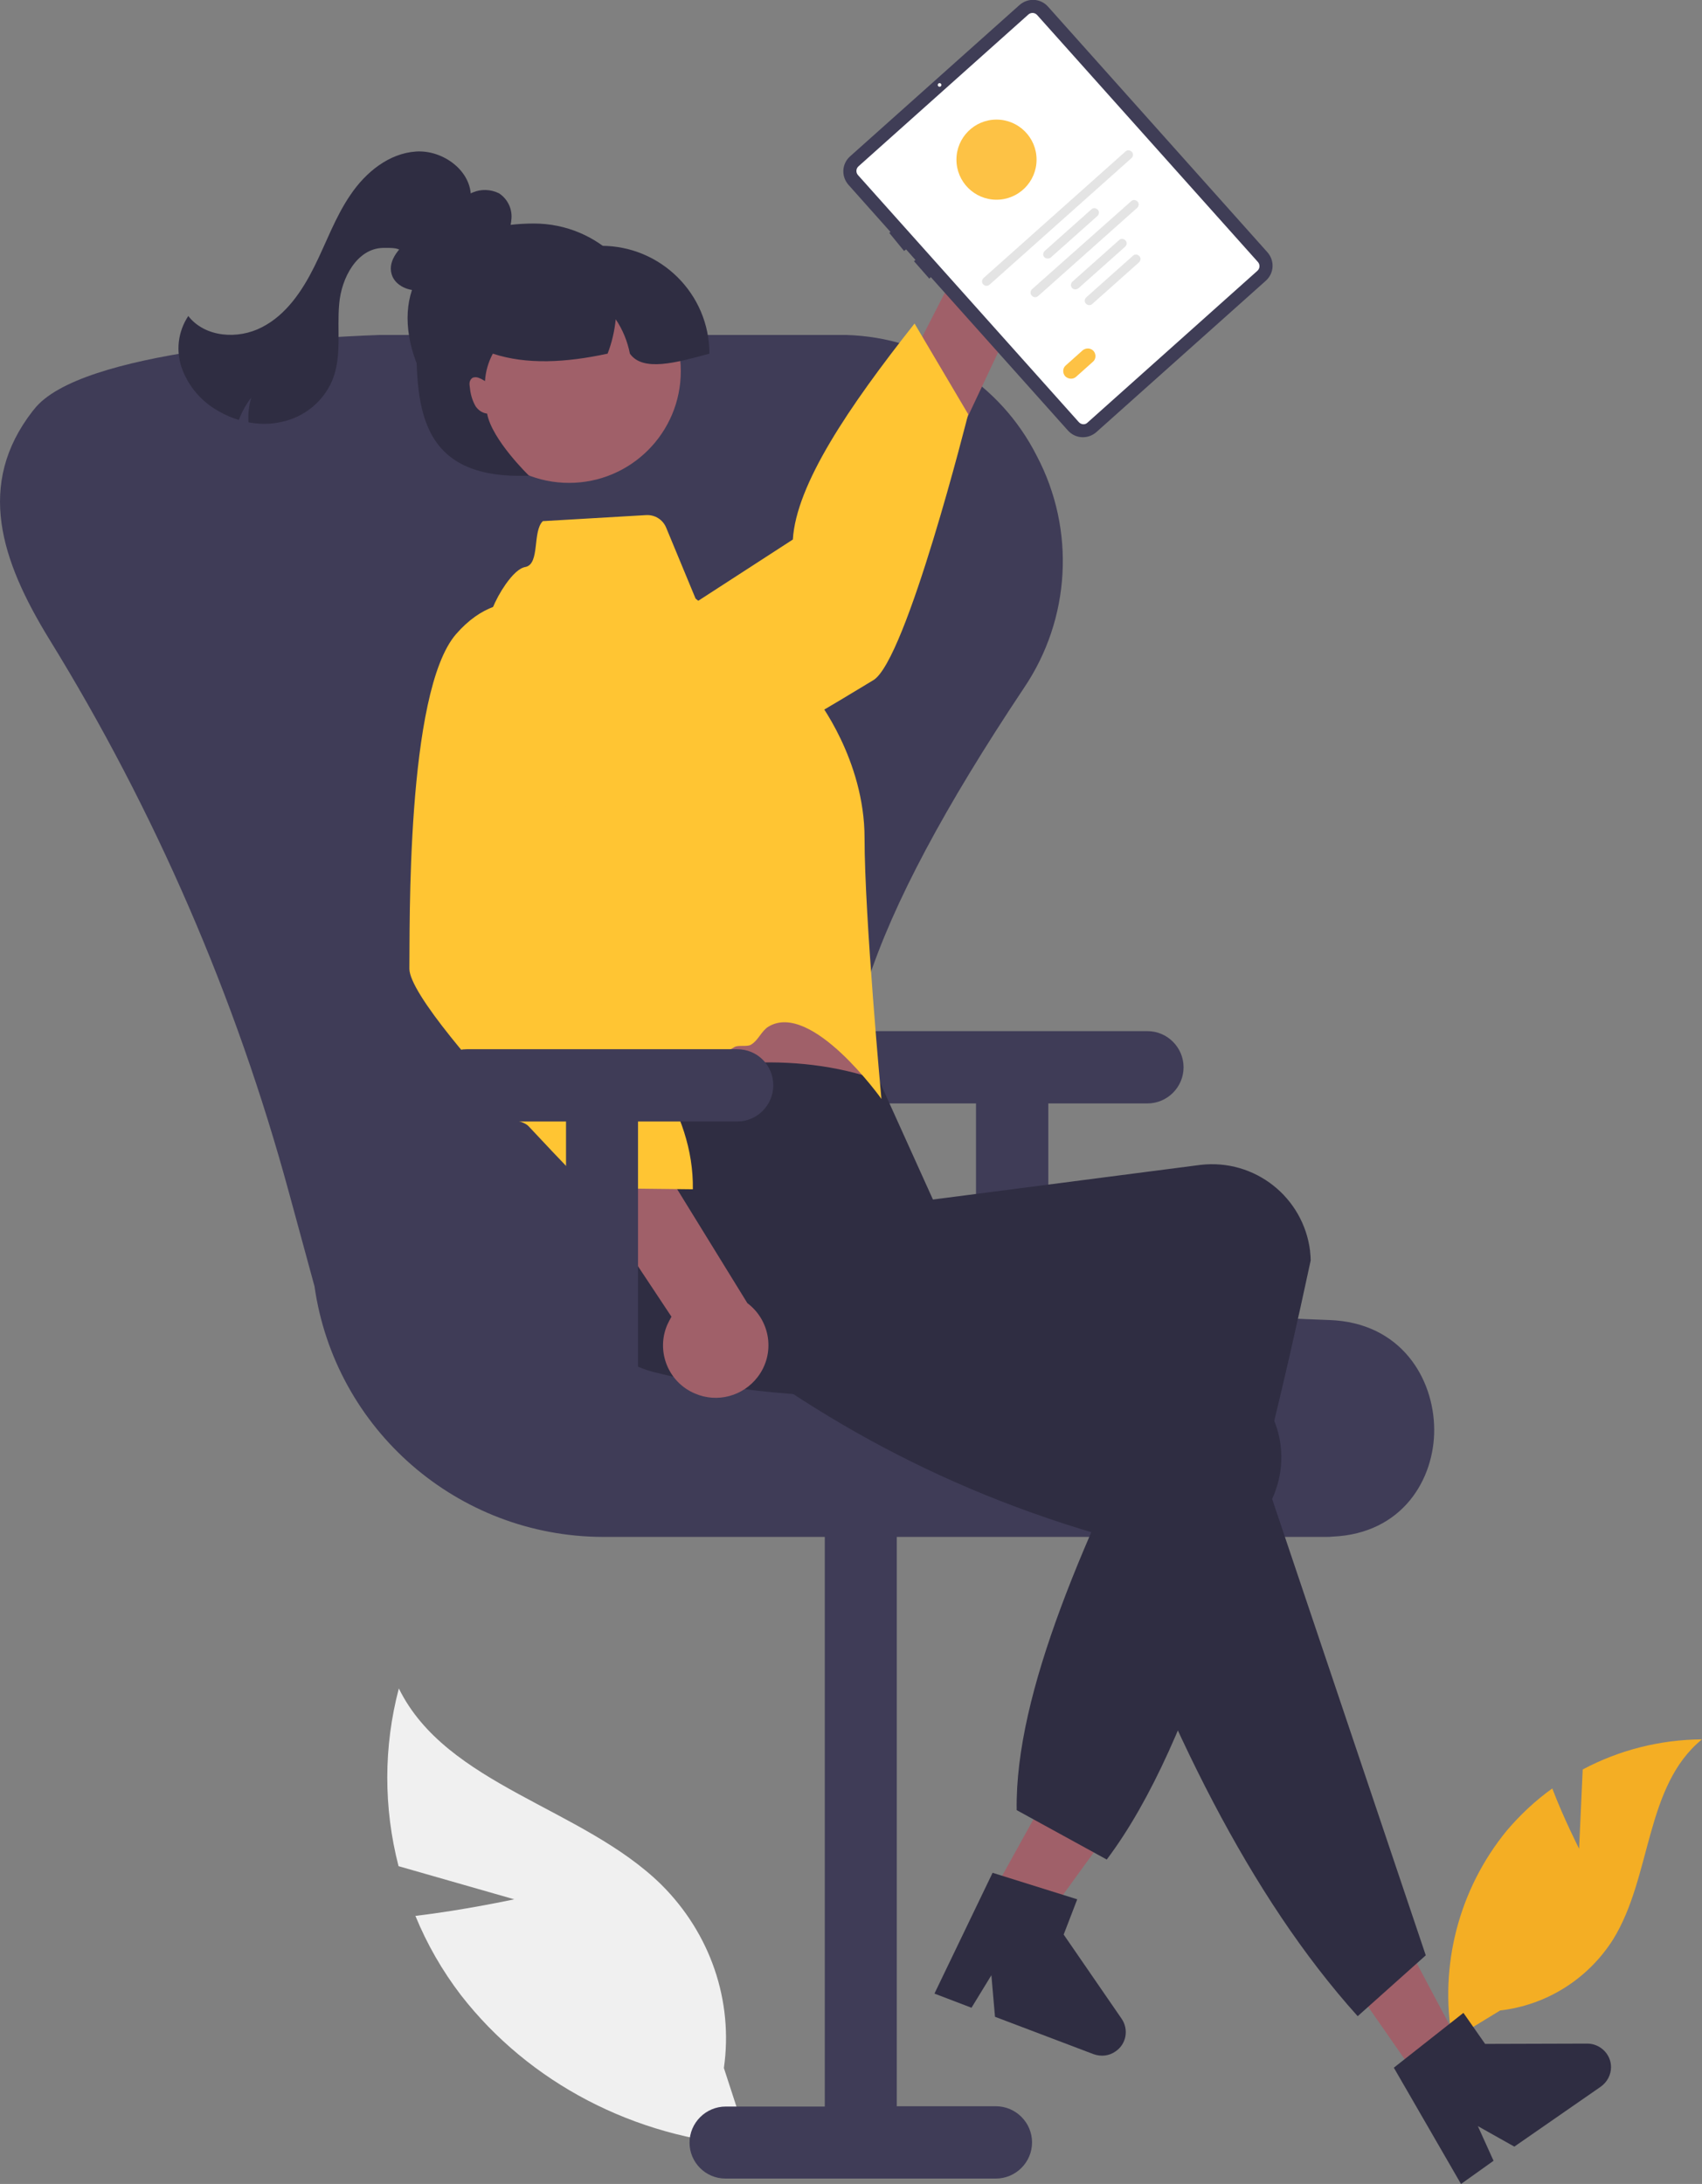
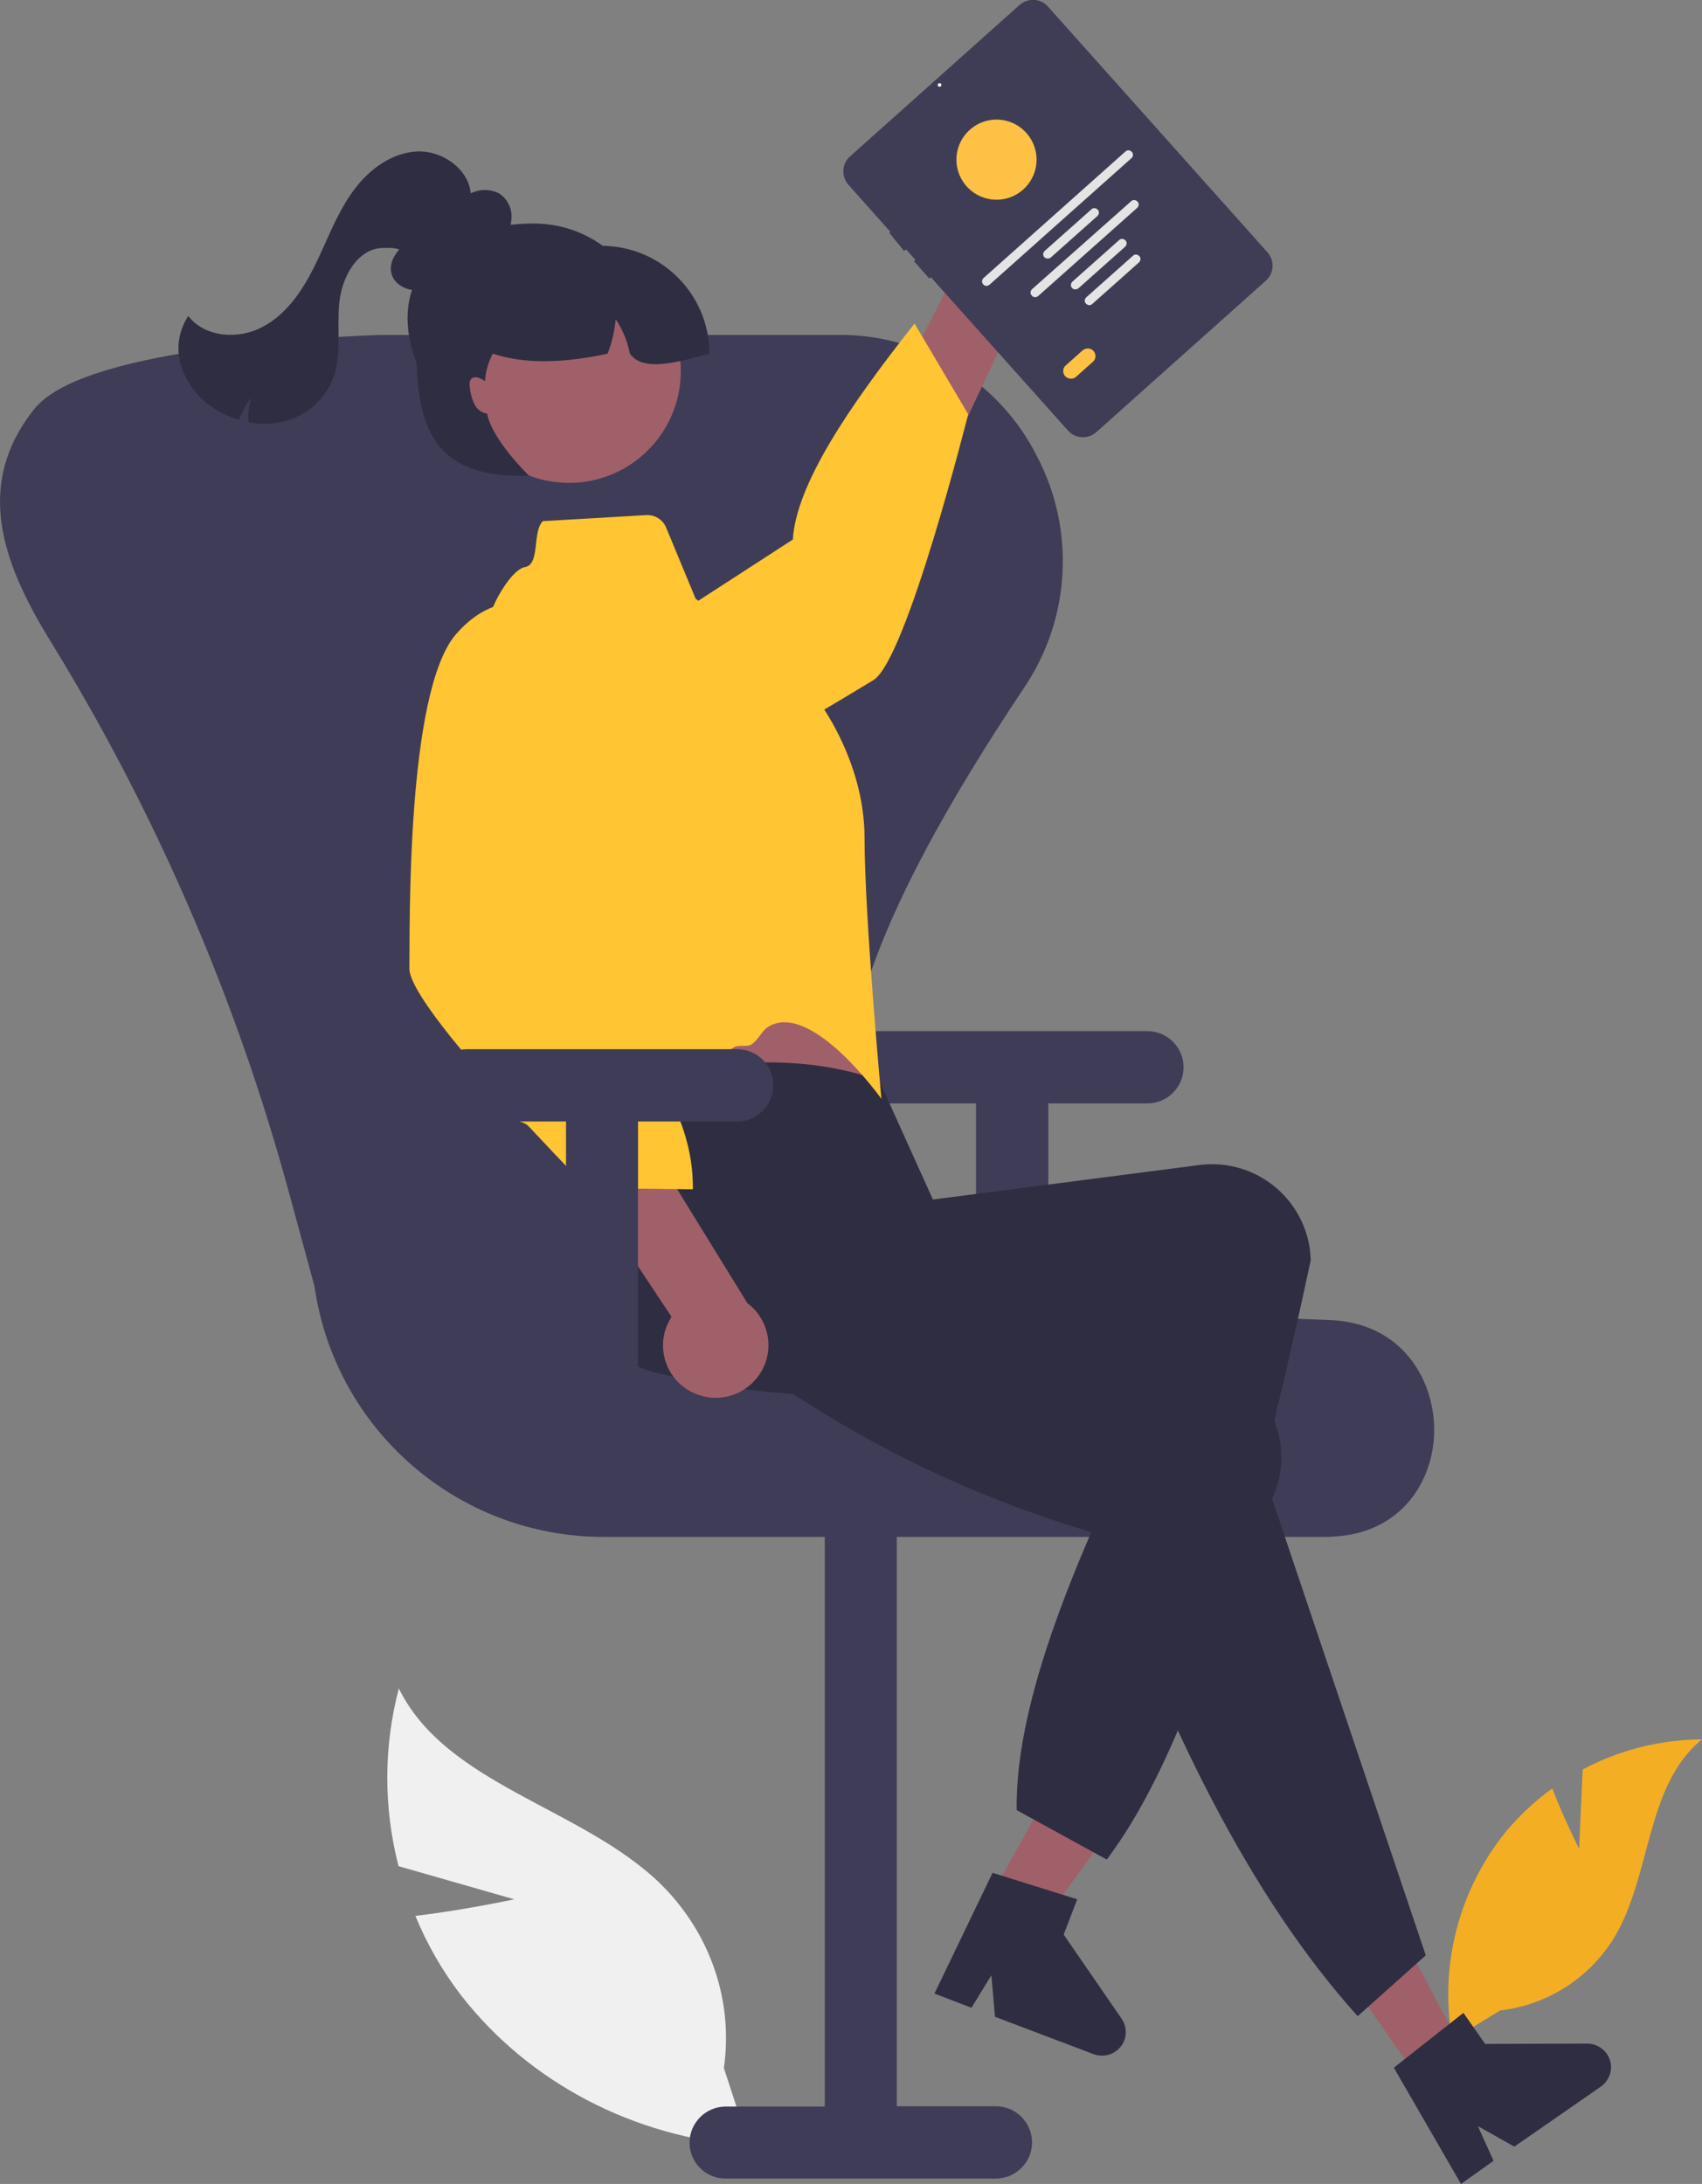
<svg xmlns="http://www.w3.org/2000/svg" version="1.1" id="Layer_1" x="0px" y="0px" viewBox="0 0 565 725" style="enable-background:new 0 0 565 725;" xml:space="preserve">
  <rect x="0" y="0" width="565" height="725" fill="#808080" stroke="none" />
  <style type="text/css">
	.st0{fill:#F4AE24;}
	.st1{fill:#F0F0F0;}
	.st2{fill:#3F3C57;}
	.st3{fill:#A06069;}
	.st4{fill:#2F2D42;}
	.st5{fill:#FFC533;}
	.st6{fill:#FFFFFF;}
	.st7{fill:#3F3D56;}
	.st8{fill:#E4E4E4;}
	.st9{fill:#FDC245;}
</style>
  <g>
    <g>
      <path class="st0" d="M524.2,613.7l1.2-26.3c12.2-6.5,25.8-9.9,39.6-10c-19,15.5-16.6,45.5-29.5,66.4c-8.3,13.1-22,21.8-37.5,23.6    l-15.9,9.7c-4.4-24.6,2.2-49.9,18-69.3c4.5-5.3,9.6-10.1,15.2-14.1C519.1,603.7,524.2,613.7,524.2,613.7z" />
      <path class="st1" d="M170.7,630.5l-38.4-11c-5-19.4-5-39.6,0.1-59c15.8,32.2,61,39.5,87.1,65.1c16.3,16.2,24,38.6,20.8,60.9    l8.4,25.8c-38.1-2.6-73.1-20.9-95.7-50c-6.2-8.1-11.3-17-15.1-26.3C154.1,634.1,170.7,630.5,170.7,630.5z" />
      <path class="st2" d="M380.9,342.3h-89.8c-6.6,0-12,5.4-12,12c0,6.6,5.4,12,12,12H324v92.7H348v-92.7h32.9c6.6,0,12-5.4,12-12    S387.5,342.3,380.9,342.3L380.9,342.3z" />
      <path class="st2" d="M440.1,510.2H200c-48.1-0.2-88.8-35.6-95.6-83.2l-8.5-31.2c-17.6-64.7-44.4-126.6-79.6-183.7    C0.3,186-8,160.8,10.8,136.5c0.2-0.2,0.3-0.4,0.5-0.6c15.1-19.6,90.1-23.8,114.6-24.7c1,0,1.9,0,2.9,0h149.3c1,0,1.9,0,2.9,0    c26.9,0.8,51.1,16.2,63.2,40.2c12.9,24.5,11.2,54.1-4.3,77c-52.5,78.7-68.5,128.1-52.1,160.1c15.9,30.9,64.7,46.7,153.4,49.7    c23.9,0.8,34.8,19.4,34.9,36.3c0.1,16.5-10.5,34.6-33.7,35.6C441.7,510.2,440.9,510.2,440.1,510.2z" />
      <path class="st2" d="M240.8,723.2h89.8c6.6,0,12-5.4,12-12c0-6.6-5.4-12-12-12h-32.9V497.5h-23.9v201.8h-32.9c-6.6,0-12,5.4-12,12    C228.9,717.8,234.2,723.2,240.8,723.2z" />
      <polygon class="st3" points="322.1,641.8 337.5,650.2 378.5,593.7 355.6,581.3   " />
      <path class="st4" d="M329.5,621.7l28.1,8.8l-4.5,11.7l19.2,27.9c2.5,3.6,1.6,8.5-2,10.9c-2.1,1.5-4.8,1.8-7.3,0.9l-32.7-12.4    l-1.2-13.8l-6.6,10.8l-12.3-4.7L329.5,621.7z" />
      <path class="st3" d="M361.1,71.6c1.4,9.5-5.2,18.3-14.7,19.7c-1,0.1-2,0.2-3.1,0.2l-59.6,126.7l-18.7-26.1l61.4-119.8    c0.9-9.6,9.5-16.6,19.1-15.7C353.6,57.4,360,63.6,361.1,71.6L361.1,71.6z" />
      <path class="st5" d="M163.3,243.8c0,0-1.6,22.1,23.5,26.5s92.1-38,103.1-44.5s31.5-88.3,31.5-88.3l-17.8-30.1    c-22,27.8-39.3,53.5-40.4,71.7L163.3,243.8z" />
      <path class="st3" d="M192.2,320.1l5.4,23.2c0,0,0.1,21.4,3.9,25.4c3.8,3.9,86.7-4,86.7-4s-8.8-34.5-8.7-60.6L192.2,320.1    L192.2,320.1z" />
      <path class="st4" d="M367.4,617.3l-29.9-16.4c-0.6-38.9,22.8-91.5,50.6-146.7c-62.1,10.7-120.7,14.1-171.4,1.2    c-17.3-4.6-27.8-22.2-23.4-39.5c0.2-0.8,0.4-1.6,0.7-2.4c6.1-18.5-7.5-30.1,5-50.4c32.9-11.2,64.2-14.4,92.8-4.5l17.9,39.6    l88.8-11.5c18-2.1,34.2,10.7,36.4,28.6c0,0.1,0,0.2,0,0.2c0.1,1,0.2,1.9,0.2,2.9C417.1,502.4,397,578,367.4,617.3z" />
      <path class="st5" d="M180.2,173l34.2-2c3-0.2,5.7,1.5,6.8,4.3l9.7,23.4l40.2,33.2c0,0,15.9,20.2,15.9,46.3s5.6,86.6,5.6,86.6    s-23.2-32.6-37.5-24c-2.4,1.5-3.3,4.5-5.8,6c-1.3,0.8-4.2,0-5.5,0.8c-19.7,11.7-40.3,23.1-42.3,21.1c-3.8-3.9-8.4-24.1-8.4-24.1    l-31.3-114.9c-3.4-12.2-1.2-25.4,6.1-35.8c2.2-3.1,4.5-5.4,6.6-5.7C179.3,187.1,176.7,176.4,180.2,173L180.2,173z" />
      <polygon class="st3" points="471.1,690.5 485.6,680.5 452.8,618.8 431.5,633.6   " />
      <path class="st4" d="M473.3,649.1l-22.6,20.2c-36-40-63.2-96.2-86.2-160c-60.4-17.7-105.9-46.2-145.7-80    c-13.5-11.4-23.6-26-12.1-39.9c0.5-0.6,1.1-1.3,1.7-1.9c13.6-13.9,48-11.3,68.2-24.1l45.1,48.1l-2.8,12.9l84.6,28.6    c17,6,26,24.6,20,41.6c0,0.1-0.1,0.2-0.1,0.3c-0.3,0.9-0.7,1.8-1.1,2.7L473.3,649.1z" />
      <path class="st4" d="M462.7,686.4l23.1-18.2l7.2,10.3l33.9-0.1c4.3,0,7.9,3.5,7.9,7.8c0,2.6-1.3,5-3.4,6.5l-28.7,19.9l-12.1-6.8    l5.2,11.5L485,725L462.7,686.4z" />
      <path class="st3" d="M230.7,462.6c-8.8-3.7-13-13.9-9.2-22.8c0.4-0.9,0.9-1.8,1.4-2.7l-77.4-116.7l32-2.4l70.6,114.6    c7.7,5.8,9.3,16.7,3.5,24.4C246.7,463.5,238.1,465.8,230.7,462.6L230.7,462.6z" />
      <path class="st5" d="M186.2,204.2c0,0-18.1-12.9-34.8,6.3s-15.3,98.3-15.5,111.1c0,4,5.7,12.6,13.7,22.6    c3.6,4.5,7.6,9.2,11.7,13.9c2.4,2.7,0.3,8.4,2.7,11.1c2.4,2.6,9.2,2.2,11.5,4.7c10.8,11.6,19.5,20.5,19.5,20.5l35,0.4    c0.4-26-17.4-49.2-40.4-71.7L186.2,204.2L186.2,204.2z" />
      <path class="st4" d="M150.8,90.9c-3.3,2.4-6.8,4.9-10.9,5.4c-4,0.6-8.8-1.4-9.9-5.3c-1.4-4.8,3-9.2,6.9-12.3l12.4-9.9    c2.3-2,4.8-3.7,7.6-4.9c2.8-1.2,6-1.1,8.8,0.3c2.7,1.8,4.3,4.9,4.1,8.2c-0.2,3.2-1.2,6.3-3.1,9c-4.6,7.2-12,12.3-20.5,13.9" />
      <path class="st2" d="M244.7,348.3H155c-6.6,0-12,5.4-12,12c0,6.6,5.4,12,12,12h32.9v92.7h23.9v-92.7h32.9c6.6,0,12-5.4,12-12    C256.7,353.6,251.4,348.3,244.7,348.3L244.7,348.3z" />
      <path class="st4" d="M156.3,65.8c0.4-9-9.2-16.1-18.2-15.5c-9,0.6-16.7,6.9-21.7,14.3c-5.1,7.4-8.1,16-12.1,24s-9.3,15.9-17.3,20    c-8,4.2-19,3.4-24.5-3.7c-3.5,5.3-4.2,11.8-2,17.7c2.2,5.8,6.4,10.7,11.9,13.8c2.2,1.3,4.5,2.3,6.9,3c1-2.7,2.4-5.2,4.1-7.4    c-0.8,2.7-1.1,5.5-0.9,8.2c3.7,0.7,7.5,0.7,11.2-0.2c7.3-1.6,13.5-6.6,16.5-13.5c3.4-7.9,1.6-17,2.4-25.6    c0.7-8.6,5.9-18.4,14.5-18.6c6.6-0.1,5.7,0.4,9.9,5.5" />
      <path class="st4" d="M216.1,113c0,21.5-17.4,38.9-38.9,38.9s-41.9-24.9-41.9-46.3s20.4-31.4,41.9-31.4S216.1,91.5,216.1,113z" />
      <ellipse class="st3" cx="188.9" cy="123.2" rx="37.1" ry="37.1" />
      <path class="st4" d="M235.5,117.4c-11,3-22.1,6.1-26.4,0c-0.8-4.1-2.4-8-4.7-11.4c-0.4,3.9-1.3,7.8-2.7,11.4    c-13.9,3-26.9,3.7-38.1,0c-1.5,2.8-2.4,5.9-2.6,9.1c-0.6-0.3-1.1-0.7-1.7-0.9c-0.7-0.4-1.6-0.5-2.4-0.2c-0.5,0.3-0.9,0.9-1,1.5    c-0.1,0.6,0,1.3,0.1,1.9c0.2,2.1,0.8,4.2,1.9,6.1c0.9,1.3,2.2,2.2,3.8,2.4c1.6,8.7,13.9,20.6,13.9,20.6    c-37.4,1.5-37.4-23.9-37.4-47.8l4.5-9h15V81.6h41.9C219.4,81.6,235.5,97.6,235.5,117.4z" />
    </g>
    <g>
      <g>
-         <path class="st6" d="M323.7,103.7c-0.9-1.9-2.5-3.3-4.4-4.1c-0.2-0.1-0.1-0.4,0.1-0.3c2,0.8,3.6,2.3,4.6,4.2     C324.1,103.7,323.8,103.9,323.7,103.7L323.7,103.7z" />
+         <path class="st6" d="M323.7,103.7c-0.9-1.9-2.5-3.3-4.4-4.1c-0.2-0.1-0.1-0.4,0.1-0.3c2,0.8,3.6,2.3,4.6,4.2     C324.1,103.7,323.8,103.9,323.7,103.7L323.7,103.7" />
        <path class="st7" d="M354.5,142.9c2.5,2.8,6.7,3,9.5,0.5l56.2-50.2c2.8-2.5,3-6.7,0.5-9.5L347.9,2.2c-2.5-2.8-6.7-3-9.5-0.5     l-56.2,50.2c-2.8,2.5-3,6.7-0.5,9.5L295.6,77l-0.4,0.3l4.9,6l0.7-0.5l3.1,3.5l-0.5,0.4l5.1,5.8L309,92" />
-         <path class="st6" d="M361,140.3l56.4-50.4c0.9-0.8,0.9-2.1,0.2-2.9L344.3,5c-0.8-0.9-2.1-0.9-2.9-0.2l-56.4,50.4     c-0.9,0.8-0.9,2.1-0.2,2.9l73.3,82C358.9,141,360.2,141.1,361,140.3z" />
        <circle class="st6" cx="311.9" cy="28.2" r="0.6" />
        <path class="st8" d="M328.5,94.5l47.1-42c0.6-0.5,0.7-1.5,0.1-2.1c-0.6-0.6-1.5-0.7-2.1-0.1c0,0,0,0,0,0l-47.1,42     c-0.6,0.6-0.7,1.5-0.1,2.1C326.9,95,327.8,95.1,328.5,94.5C328.5,94.5,328.5,94.5,328.5,94.5z" />
        <path class="st8" d="M348.8,85.5l15.5-13.8c0.6-0.6,0.7-1.5,0.1-2.1c-0.6-0.6-1.5-0.7-2.1-0.1c0,0,0,0,0,0l-15.5,13.8     c-0.6,0.6-0.7,1.5-0.1,2.1C347.2,85.9,348.2,86,348.8,85.5z" />
        <path class="st8" d="M358,95.7l15.5-13.8c0.6-0.6,0.7-1.5,0.1-2.1c-0.6-0.6-1.5-0.7-2.1-0.1L356,93.5c-0.6,0.6-0.7,1.5-0.1,2.1     C356.4,96.2,357.3,96.2,358,95.7C358,95.7,358,95.7,358,95.7z" />
        <path class="st8" d="M362.6,100.9l15.5-13.8c0.6-0.6,0.7-1.5,0.1-2.1c-0.6-0.6-1.5-0.7-2.1-0.1l0,0l-15.5,13.8     c-0.6,0.6-0.7,1.5-0.1,2.1C361.1,101.4,362,101.5,362.6,100.9C362.6,100.9,362.6,100.9,362.6,100.9L362.6,100.9z" />
        <path class="st8" d="M344.6,98.3l32.9-29.3c0.6-0.6,0.7-1.5,0.1-2.1c-0.6-0.6-1.5-0.7-2.1-0.1L342.6,96c-0.6,0.6-0.7,1.5-0.1,2.1     C343,98.8,344,98.8,344.6,98.3C344.6,98.3,344.6,98.3,344.6,98.3z" />
        <path class="st9" d="M357.2,125.1l5.6-5c1.1-0.9,1.1-2.6,0.2-3.6c-0.9-1-2.5-1.1-3.6-0.2l-5.6,5c-1.1,0.9-1.1,2.6-0.2,3.6     C354.6,125.9,356.2,126,357.2,125.1L357.2,125.1z" />
        <ellipse class="st9" cx="330.8" cy="53" rx="13.3" ry="13.3" />
      </g>
    </g>
  </g>
</svg>